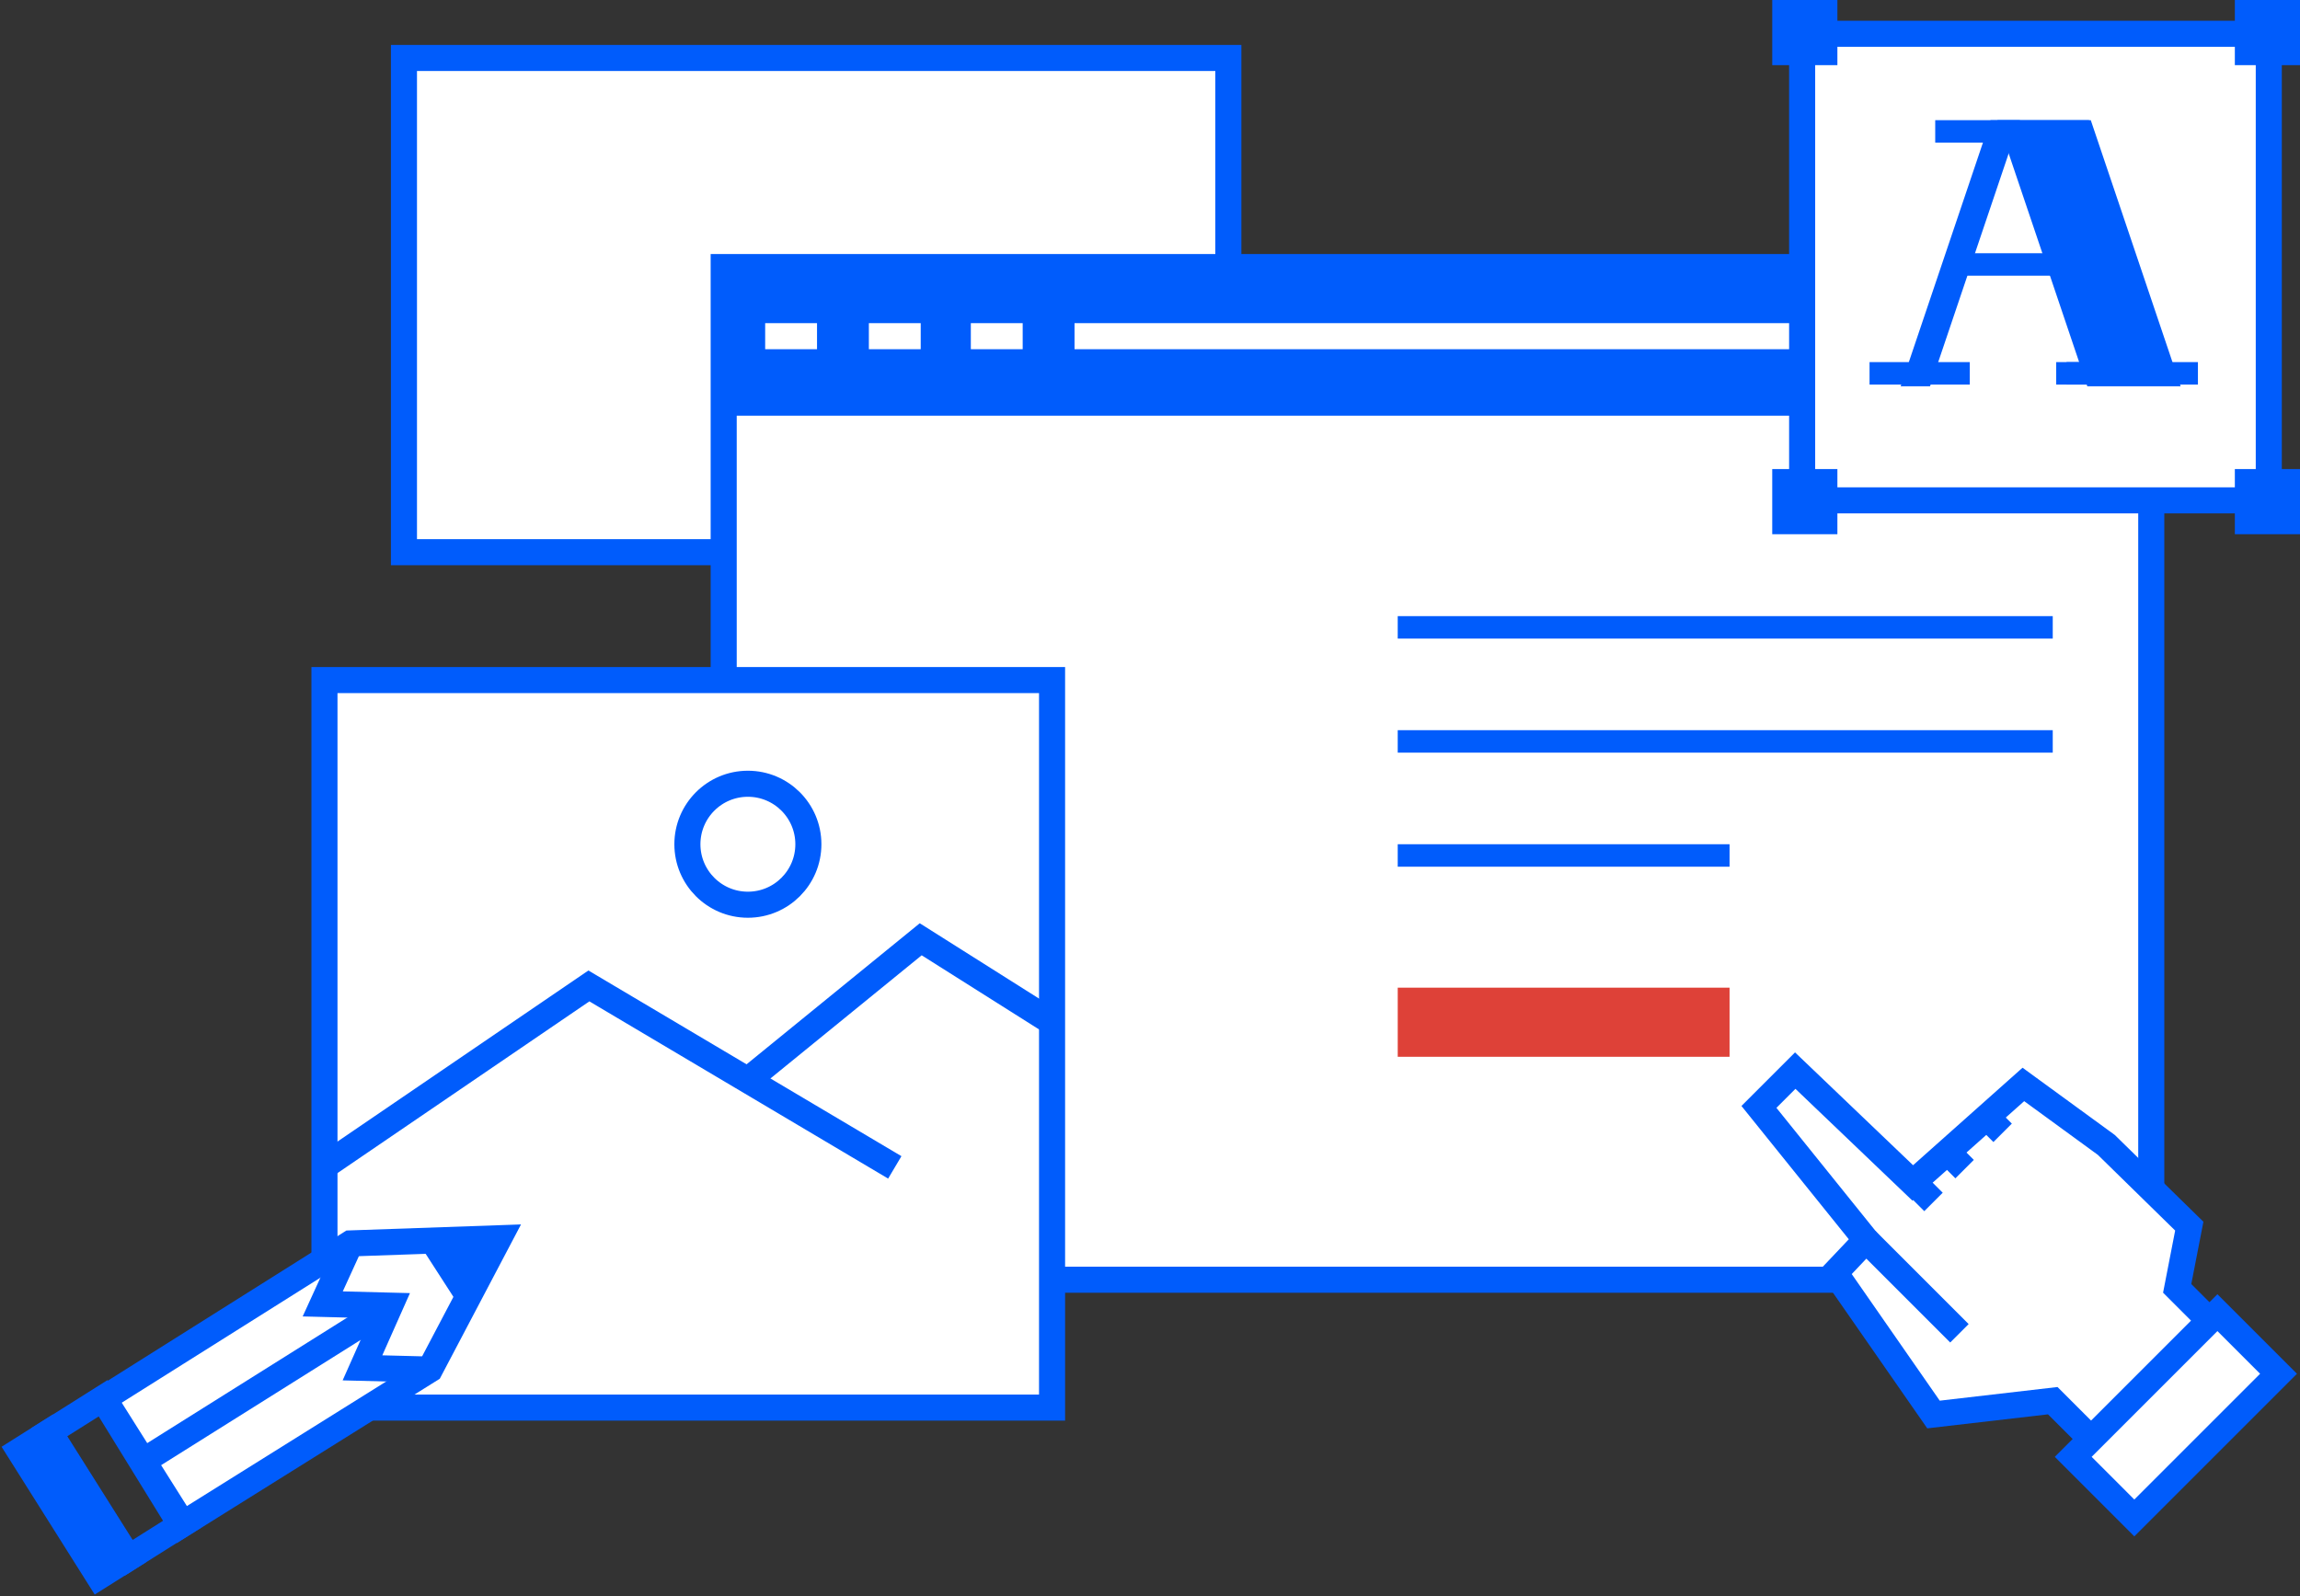
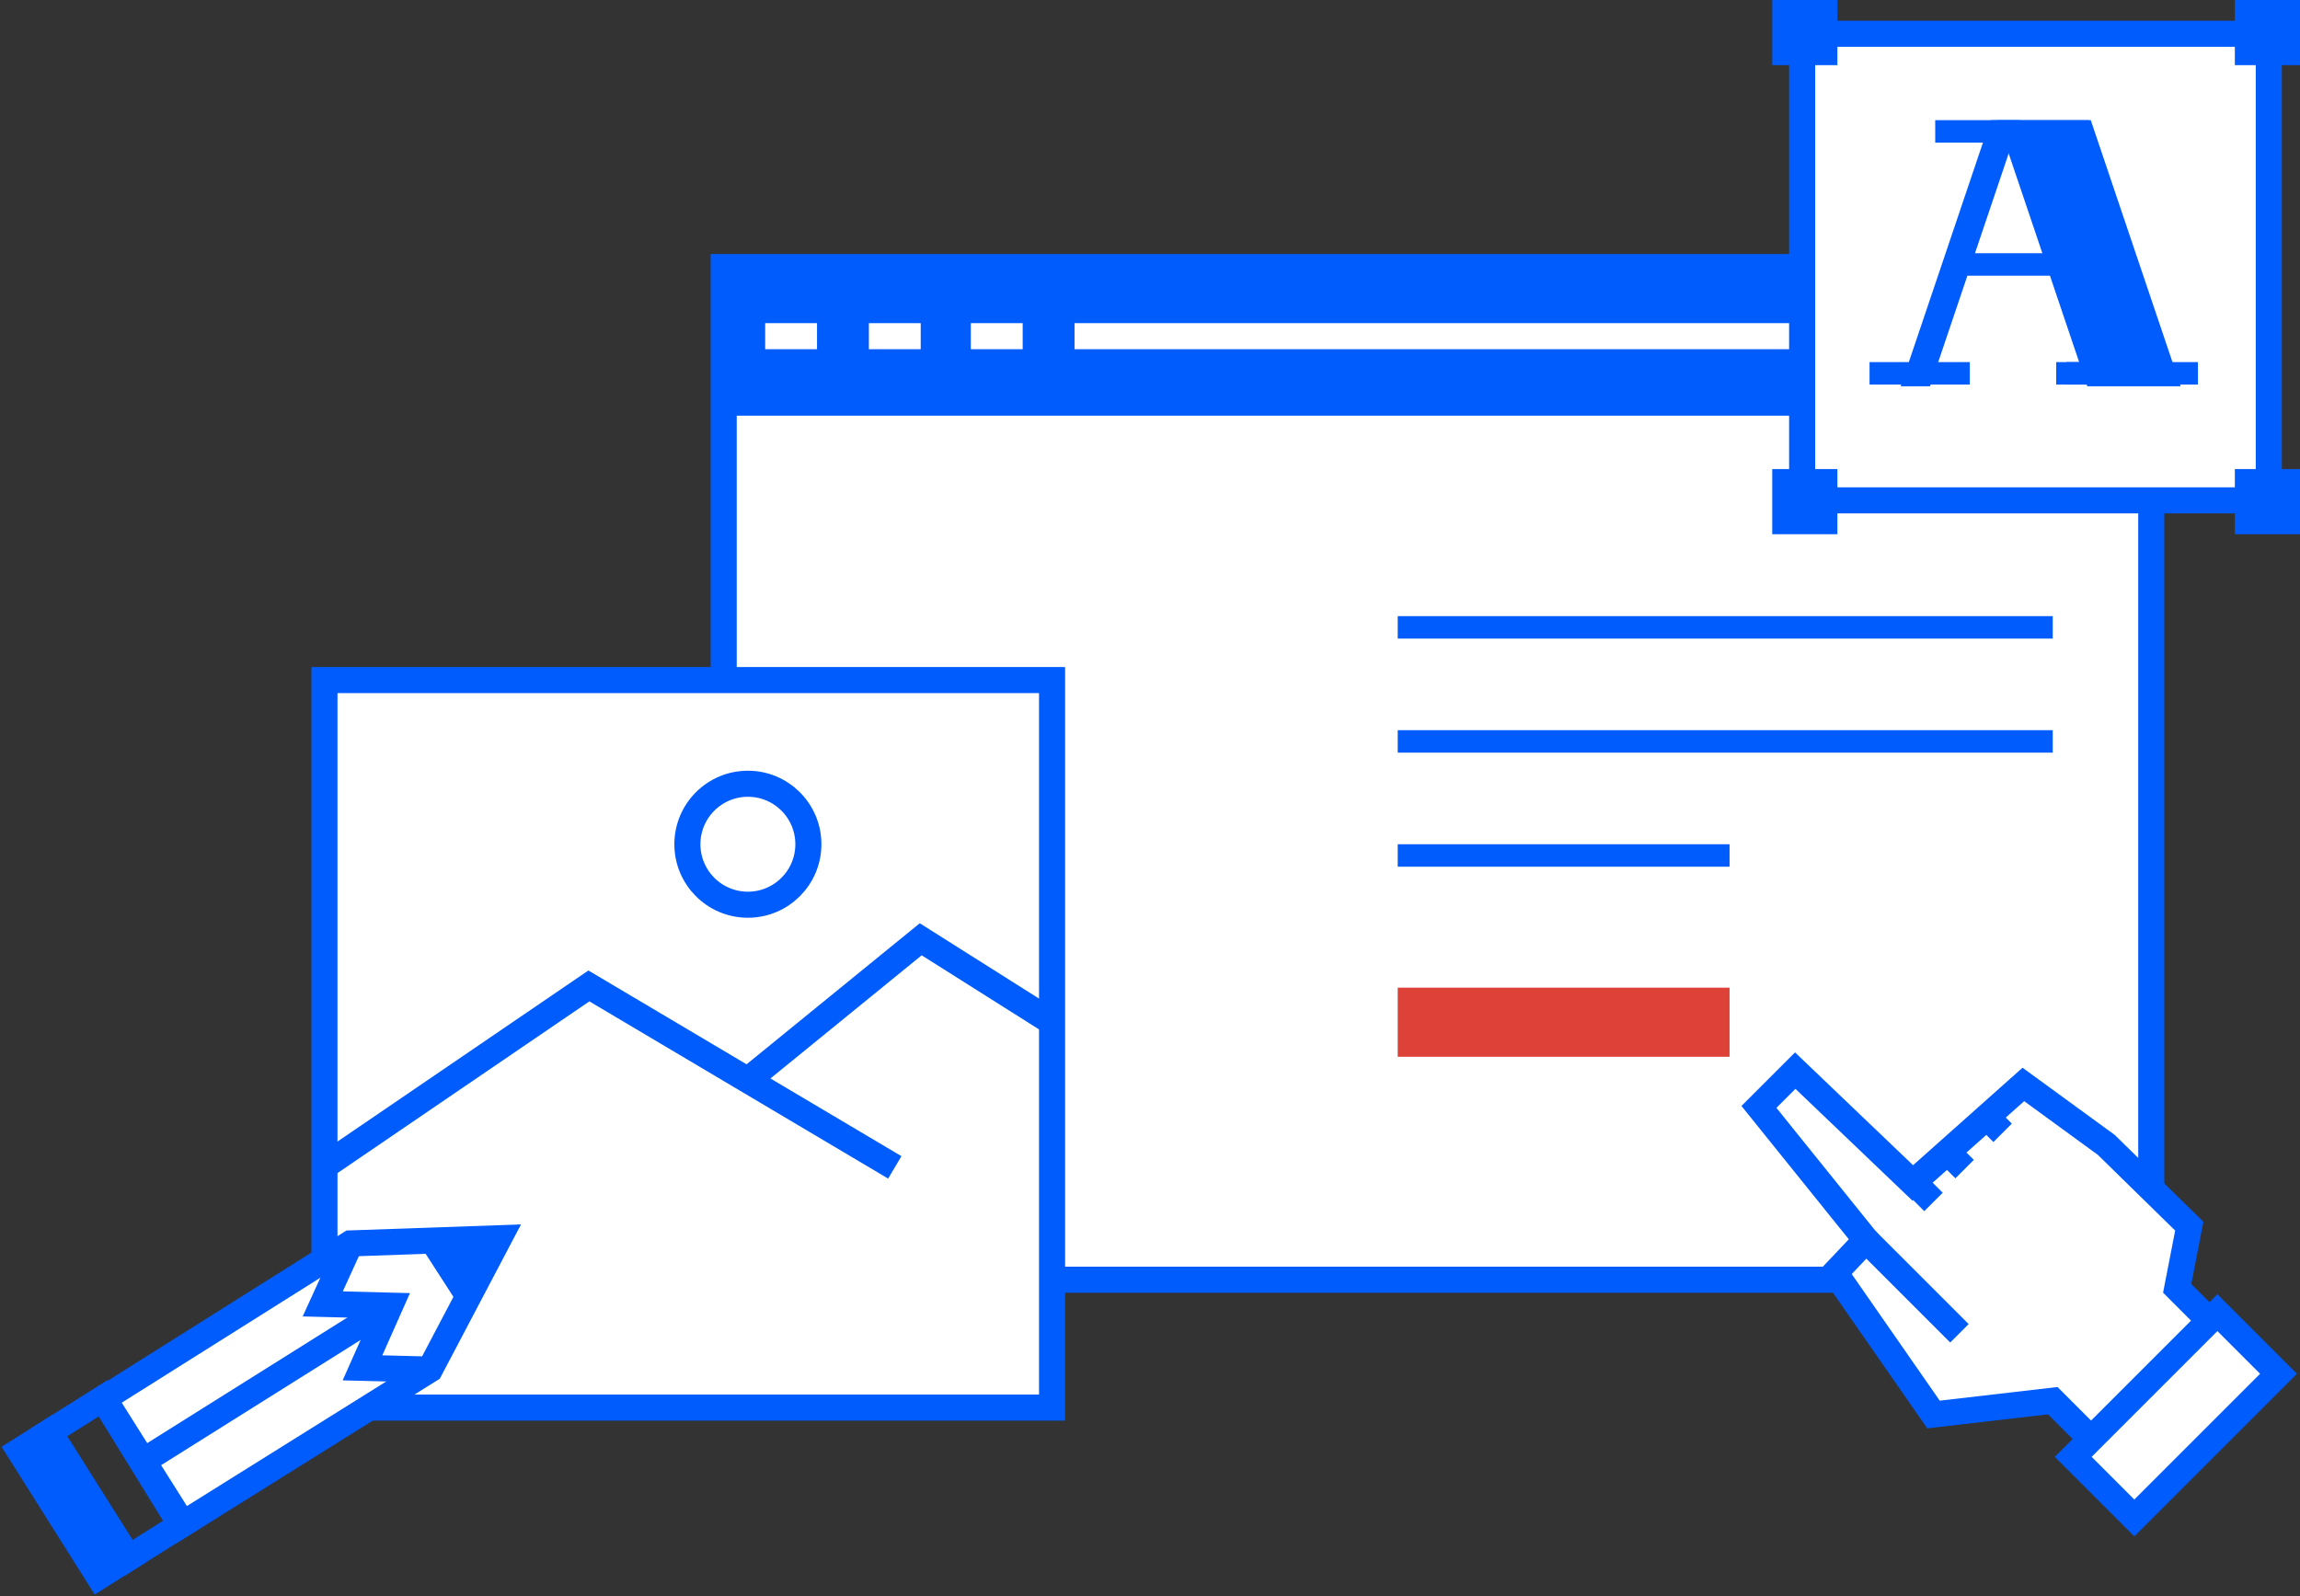
<svg xmlns="http://www.w3.org/2000/svg" width="353" height="245" viewBox="0 0 353 245" fill="none">
  <rect x="0" y="0" width="353" height="245" fill="#333333" stroke="none" />
-   <path d="M188.525 8.897H61.998V84.76H188.525V8.897Z" fill="white" stroke="#005CFC" stroke-width="4" />
  <path d="M330.172 40.993H111.071V196.433H330.172V40.993Z" fill="white" stroke="#005CFC" stroke-width="4" />
  <path d="M330.172 40.993H111.071V63.805H330.172V40.993Z" fill="#005CFC" />
  <path d="M164.918 51.603H324.071" stroke="white" stroke-width="4" />
  <path d="M117.437 51.603H125.395" stroke="white" stroke-width="4" />
  <path d="M133.352 51.603H141.31" stroke="white" stroke-width="4" />
  <path d="M149.002 51.603H156.96" stroke="white" stroke-width="4" />
  <path d="M315.052 94.574H214.521V98.022H315.052V94.574Z" fill="#005CFC" />
  <path d="M315.052 112.081H214.521V115.529H315.052V112.081Z" fill="#005CFC" />
  <path d="M265.45 129.588H214.521V133.037H265.45V129.588Z" fill="#005CFC" />
  <path d="M265.45 151.604H214.521V162.214H265.45V151.604Z" fill="#DE4138" />
  <path d="M320.888 220.837L315.052 215.001L296.75 217.123L281.63 195.372L286.405 190.332L269.959 169.907L275.529 164.337L293.567 181.579L310.543 166.459L323.275 175.743L336.008 188.21L334.151 197.759L339.191 202.799" fill="white" />
  <path d="M320.888 220.837L315.052 215.001L296.75 217.123L281.63 195.372L286.405 190.332L269.959 169.907L275.529 164.337L293.567 181.579L310.543 166.459L323.275 175.743L336.008 188.21L334.151 197.759L339.191 202.799" stroke="#005CFC" stroke-width="4" />
  <path d="M286.405 190.332L300.729 204.655" stroke="#005CFC" stroke-width="4" />
  <path d="M298.872 176.803L301.524 179.456" stroke="#005CFC" stroke-width="4" />
  <path d="M293.832 181.579L296.75 184.496" stroke="#005CFC" stroke-width="4" />
  <path d="M304.442 170.968L307.36 173.886" stroke="#005CFC" stroke-width="4" />
  <path d="M340.326 201.491L318.194 223.623L327.572 233.001L349.704 210.869L340.326 201.491Z" fill="white" stroke="#005CFC" stroke-width="4" />
  <path d="M161.469 104.389H49.797V216.062H161.469V104.389Z" fill="white" stroke="#005CFC" stroke-width="4" />
  <path fill-rule="evenodd" clip-rule="evenodd" d="M65.977 210.225L76.588 190.066L53.776 190.862L15.844 214.735L27.78 234.098L65.977 210.225Z" fill="white" stroke="#005CFC" stroke-width="4" />
  <path d="M53.776 190.863L49.532 200.147L59.876 200.412L55.632 209.961L65.977 210.226" stroke="#005CFC" stroke-width="4" />
  <path d="M15.874 214.6L7.571 219.834L19.735 239.133L28.038 233.899L15.874 214.6Z" stroke="#005CFC" stroke-width="4" />
  <path d="M58.285 201.473L21.945 224.285" stroke="#005CFC" stroke-width="4" />
  <path d="M7.488 219.872L3 222.701L15.163 242L19.651 239.171L7.488 219.872Z" fill="#005CFC" stroke="#005CFC" stroke-width="4" />
  <path fill-rule="evenodd" clip-rule="evenodd" d="M71.813 198.82L66.508 190.597L76.322 190.332L71.813 198.82Z" fill="#005CFC" stroke="#005CFC" stroke-width="4" />
  <path d="M49.532 179.19L90.381 151.338L137.331 179.19" stroke="#005CFC" stroke-width="4" />
  <path d="M115.58 165.133L141.31 144.177L161.469 156.91" stroke="#005CFC" stroke-width="4" />
  <path d="M114.784 138.872C119.912 138.872 124.068 134.716 124.068 129.588C124.068 124.461 119.912 120.304 114.784 120.304C109.657 120.304 105.5 124.461 105.5 129.588C105.5 134.716 109.657 138.872 114.784 138.872Z" stroke="#005CFC" stroke-width="4" />
  <path d="M348.209 5.184H276.59V76.803H348.209V5.184Z" fill="white" stroke="#005CFC" stroke-width="4" />
  <path fill-rule="evenodd" clip-rule="evenodd" d="M306.564 18.446H320.888L334.681 59.296H320.357L306.564 18.446Z" fill="#005CFC" />
  <path fill-rule="evenodd" clip-rule="evenodd" d="M310.013 18.446H305.503L291.71 59.296H296.219L310.013 18.446Z" fill="#005CFC" />
  <path d="M320.623 18.446H297.015V21.895H320.623V18.446Z" fill="#005CFC" />
  <path d="M323.01 38.87H299.402V42.319H323.01V38.87Z" fill="#005CFC" />
  <path d="M302.32 55.582H286.935V59.031H302.32V55.582Z" fill="#005CFC" />
  <path d="M327.254 55.582H317.174V59.031H327.254V55.582Z" fill="#005CFC" />
  <path d="M337.334 55.582H315.583V59.031H337.334V55.582Z" fill="#005CFC" />
  <path d="M353 0H343V10H353V0Z" fill="#005CFC" />
  <path d="M282 0H272V10H282V0Z" fill="#005CFC" />
  <path d="M353 72H343V82H353V72Z" fill="#005CFC" />
  <path d="M282 72H272V82H282V72Z" fill="#005CFC" />
</svg>